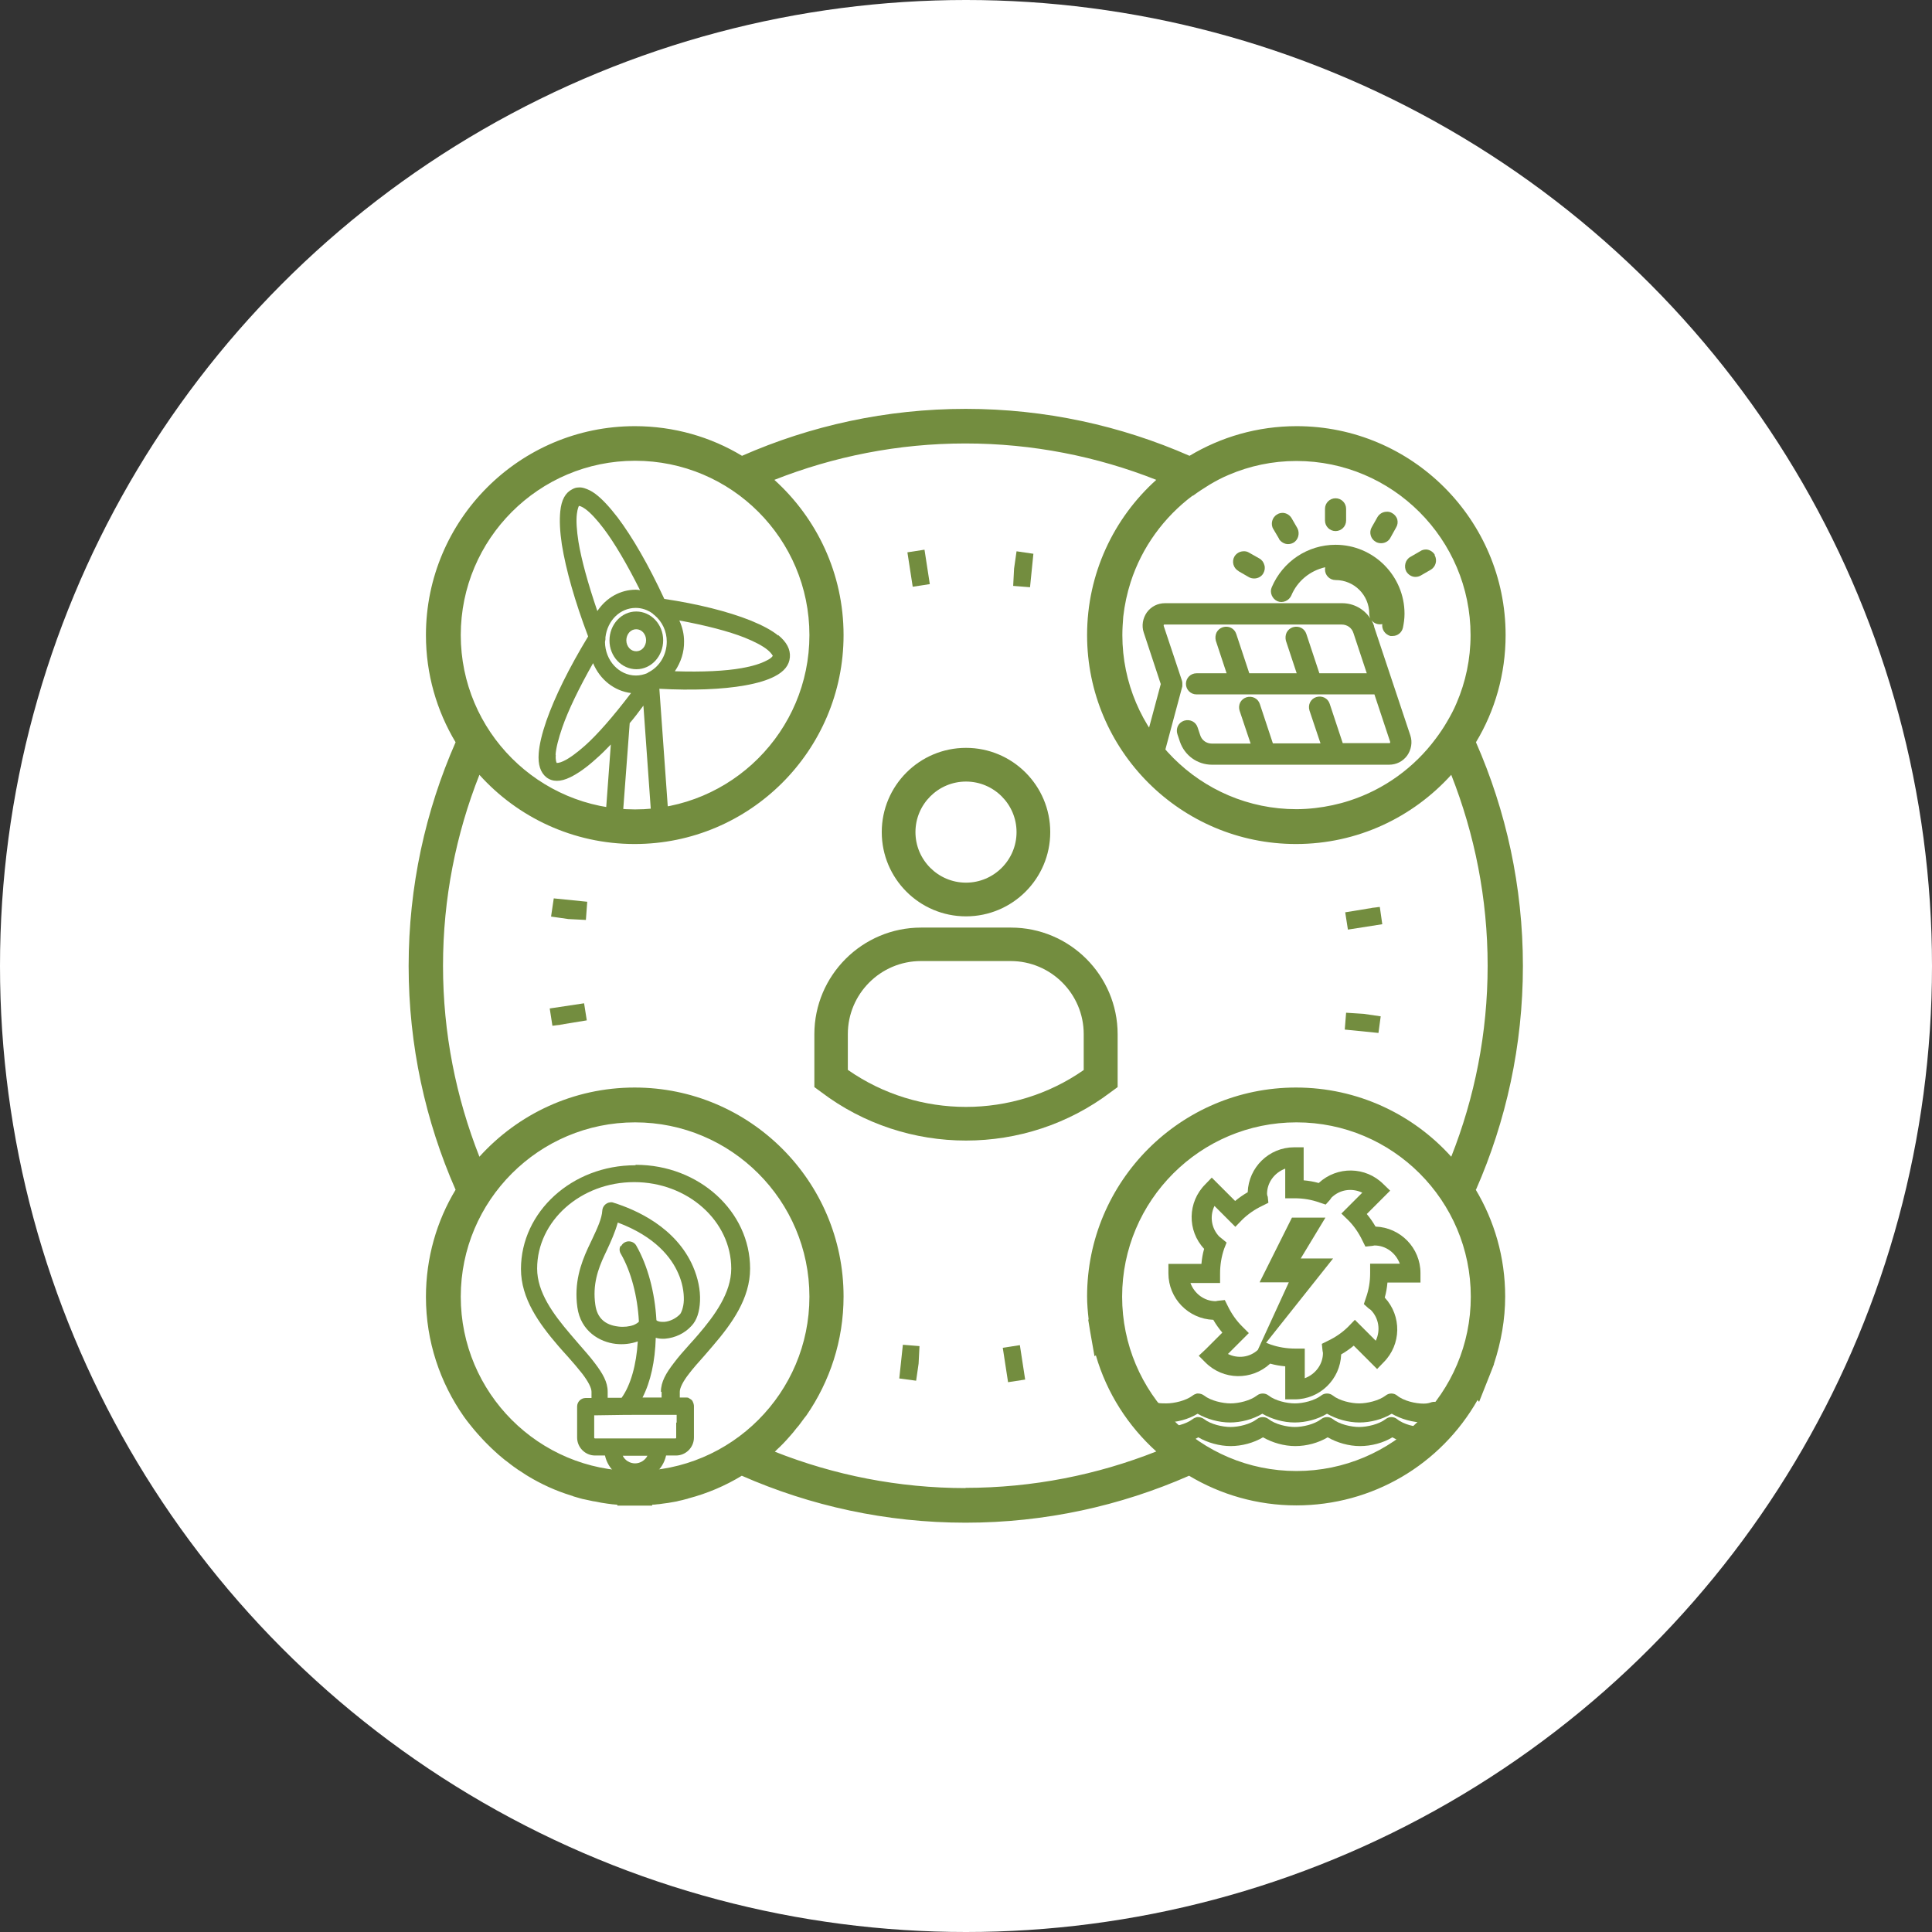
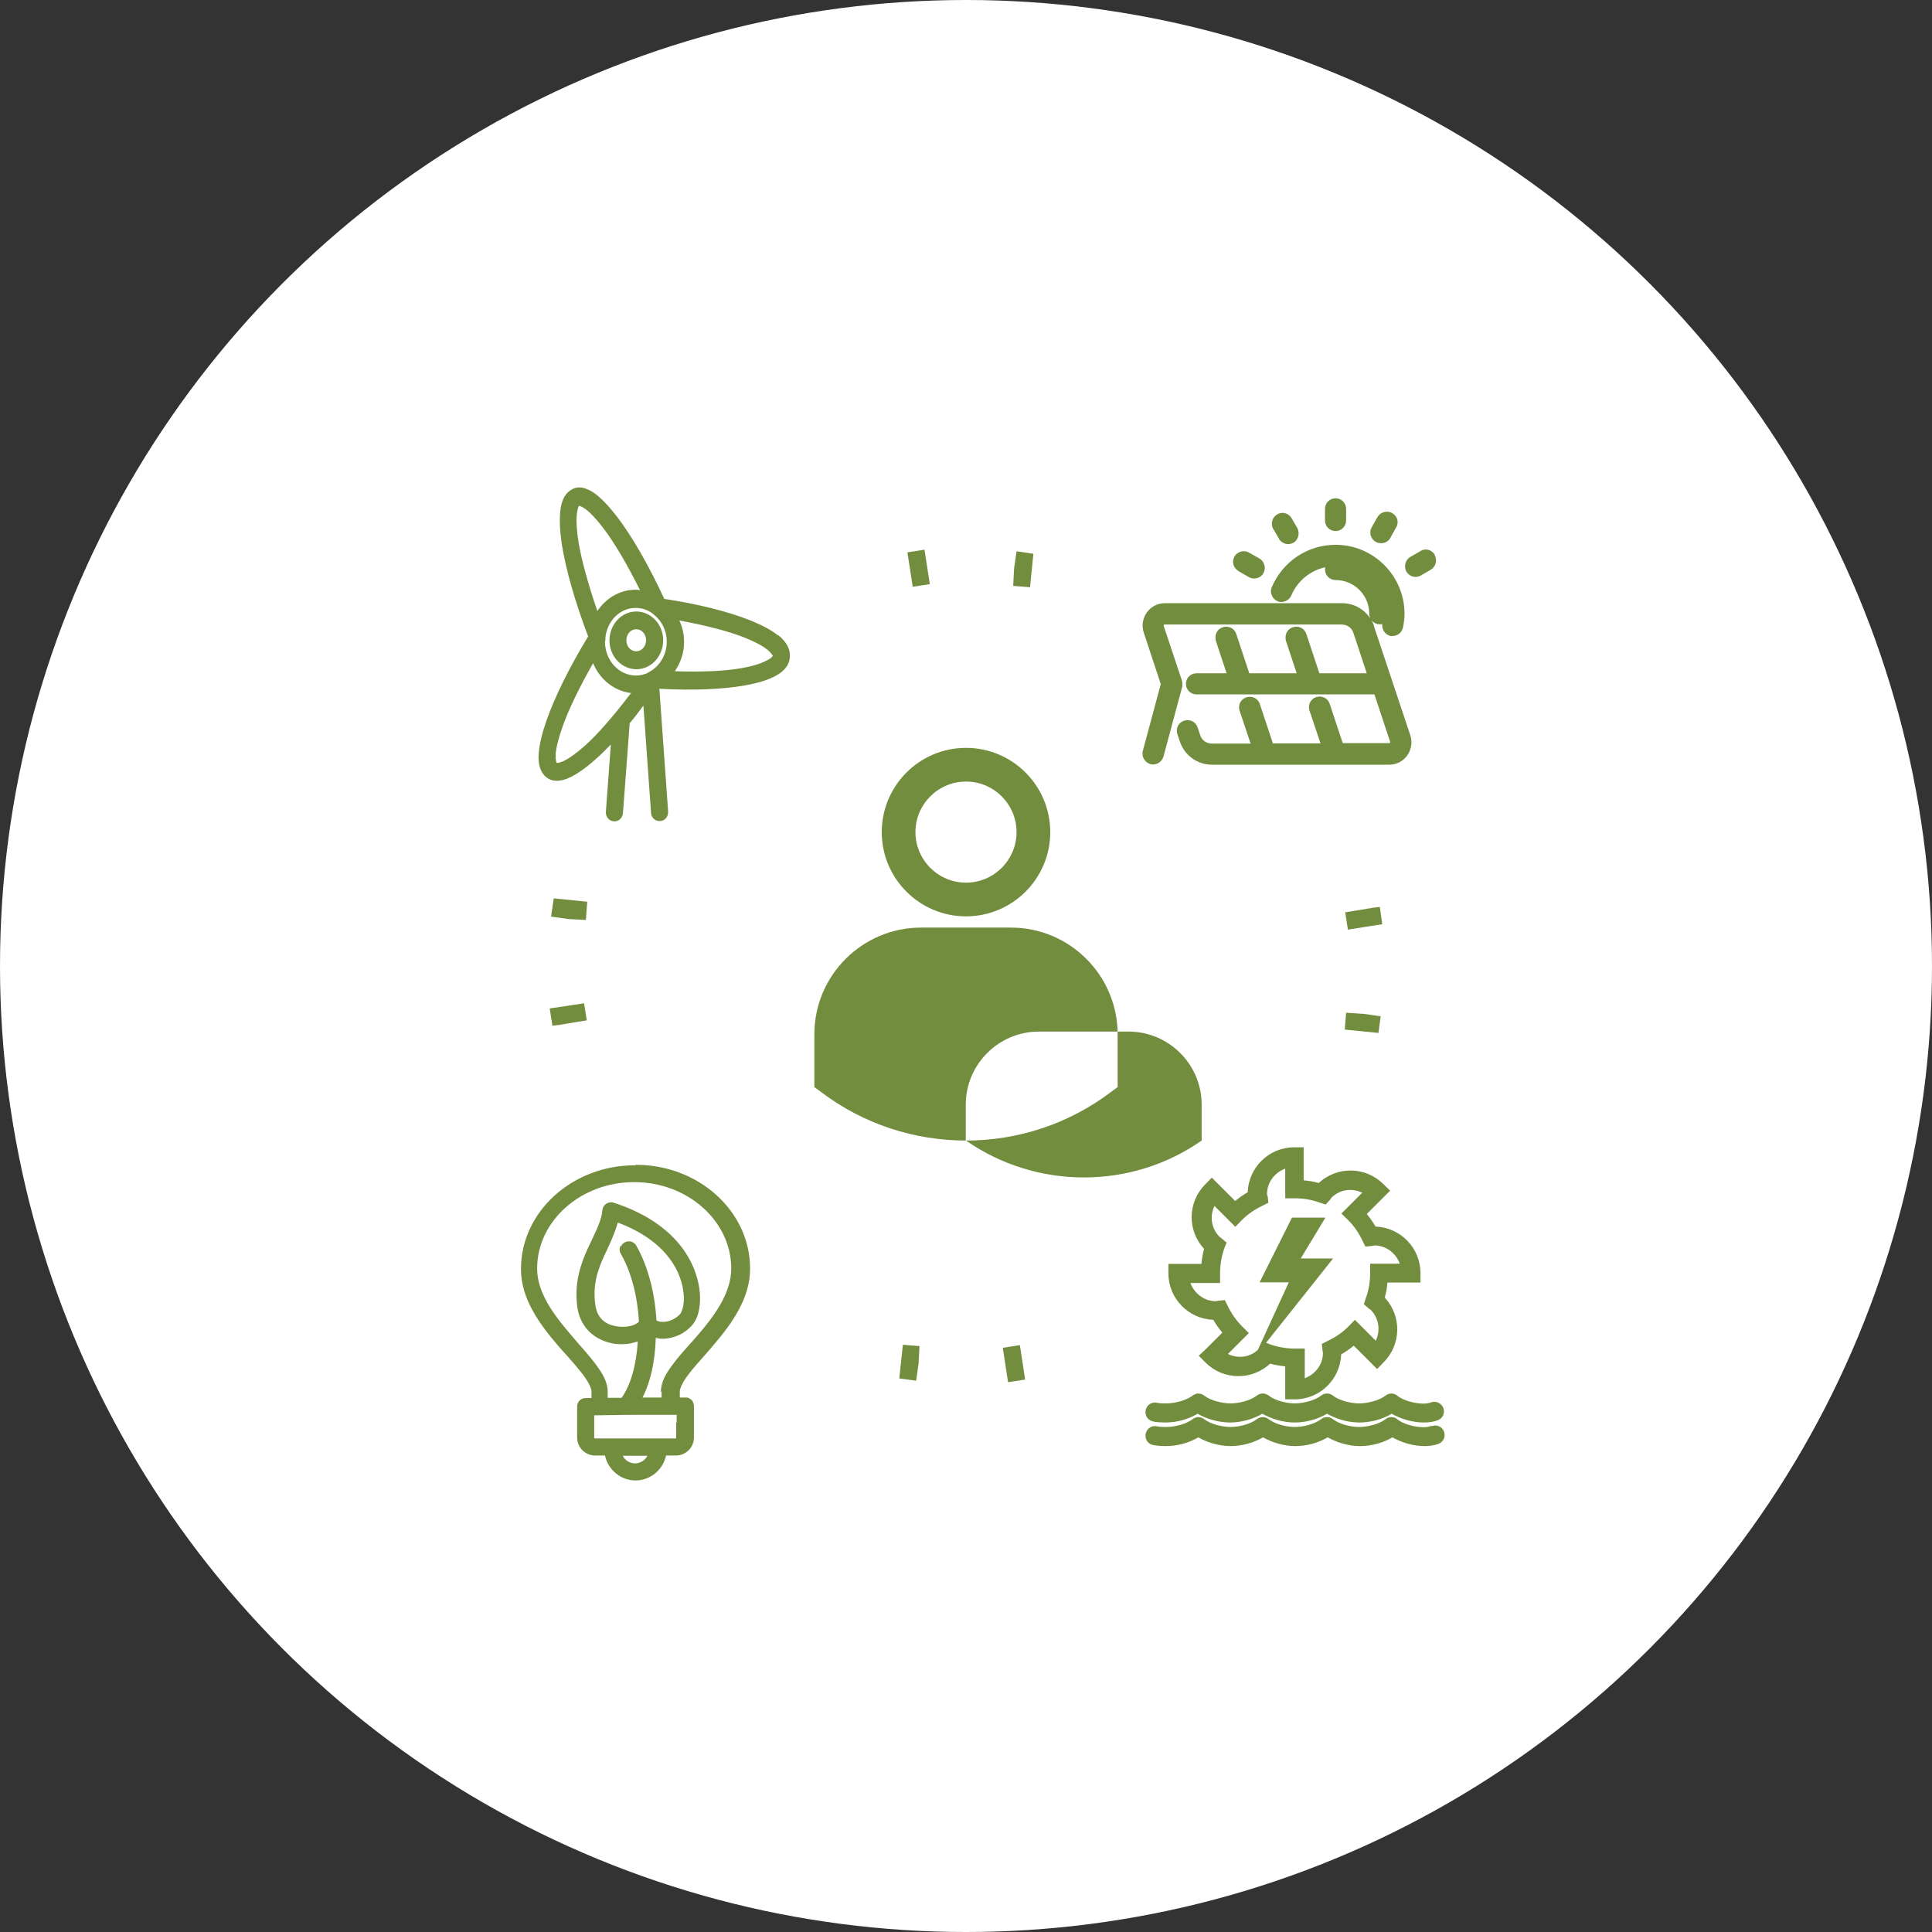
<svg xmlns="http://www.w3.org/2000/svg" id="Layer_1" viewBox="0 0 86 86">
  <rect x="0" y="0" width="86" height="86" fill="#333333" stroke="none" />
  <defs>
    <style>.cls-1{fill:none;}.cls-2{fill:#ed8b00;}.cls-3{fill:#fff;}.cls-4{fill:#738d3f;}</style>
  </defs>
  <circle class="cls-3" cx="43" cy="43" r="43" />
  <path class="cls-1" d="m48.82,60.35l-.06.04-.19-1.08h0s-.09-.54-.09-.54h.02c-.04-.37-.07-.71-.07-1.04,0-5.13,4.17-9.3,9.3-9.3,2.74,0,5.2,1.19,6.91,3.08,1.04-2.64,1.62-5.5,1.62-8.5s-.58-5.87-1.62-8.5c-1.7,1.89-4.17,3.08-6.91,3.08-5.13,0-9.3-4.17-9.3-9.3,0-2.74,1.19-5.2,3.08-6.91-2.64-1.04-5.5-1.62-8.5-1.62s-5.87.58-8.5,1.62c1.89,1.7,3.08,4.17,3.08,6.91,0,5.13-4.17,9.3-9.3,9.3-2.74,0-5.2-1.19-6.91-3.08-1.04,2.64-1.62,5.5-1.62,8.5s.58,5.87,1.62,8.5c1.7-1.89,4.17-3.08,6.91-3.08,5.13,0,9.3,4.17,9.3,9.3,0,1.96-.61,3.78-1.65,5.28h0s-.11.15-.11.15l-.14.19c-.06.09-.14.16-.2.25-.1.12-.19.24-.29.35-.19.21-.39.41-.59.61,0,0,0,0,0,0-.03.03-.06.05-.08.08,2.64,1.04,5.5,1.62,8.5,1.62s5.87-.58,8.5-1.62c-1.25-1.13-2.19-2.59-2.69-4.28Zm11.83-19.88l.77-.11-.3.05.3-.04.12.77-1.53.23-.12-.76,1.23-.2-.47.06Zm-.73,4.61l.77.04.77.11-.1.74-1.49-.15.06-.75Zm-34.56.47l-.77.11.3-.05-.3.04-.12-.76,1.53-.24.12.77-1.23.19.47-.06Zm.72-4.61l-.77-.04-.77-.11v-.06s.78.11.78.11l-.77-.11.1-.74,1.49.15-.07.81Zm19.07-15.64l.11-.77.74.1-.15,1.49-.75-.06.04-.77Zm-3.99-.84l.24,1.53-.77.12-.24-1.53.77-.12Zm1.84,9.58c1.66,0,3,1.34,3,3s-1.34,3-3,3-3-1.34-3-3,1.34-3,3-3Zm-2.11,26.66l-.11.77-.74-.1.15-1.49.75.06-.04.77Zm-3.89-12.68v-1.98c0-2.21,1.79-4,4-4h4c2.21,0,4,1.79,4,4v1.98c-3.55,2.69-8.45,2.69-11.99,0Zm7.87,13.52l-.24-1.53.77-.12.24,1.53-.77.12Z" />
  <path class="cls-1" d="m50.02,27.45c-.03.27-.04.55-.04.82,0,4.27,3.48,7.75,7.75,7.75.28,0,.56-.02.83-.05.53-.06,1.04-.17,1.53-.33,1.55-.5,2.89-1.48,3.84-2.76.18-.24.34-.49.5-.75.16-.27.31-.55.43-.84.4-.93.62-1.95.62-3.02,0-4.27-3.48-7.75-7.75-7.75-1.07,0-2.09.22-3.02.62-.29.12-.57.27-.84.43-.26.15-.51.32-.75.5-1.28.96-2.26,2.29-2.76,3.85-.16.49-.27,1.01-.33,1.54Z" />
  <polygon class="cls-4" points="40.03 61.36 40.78 61.46 40.89 60.7 40.93 59.92 40.19 59.86 40.03 61.36" />
  <rect class="cls-4" x="44.75" y="59.93" width=".77" height="1.55" transform="translate(-8.7 7.56) rotate(-8.74)" />
  <polygon class="cls-2" points="60.65 40.48 61.11 40.41 61.42 40.37 60.65 40.48" />
  <polygon class="cls-2" points="25.36 45.56 24.89 45.62 24.59 45.67 25.36 45.56" />
  <polygon class="cls-4" points="60 41.38 61.53 41.14 61.42 40.37 61.11 40.41 59.88 40.61 60 41.38" />
  <polygon class="cls-4" points="61.46 45.24 60.7 45.13 59.92 45.08 59.86 45.83 61.36 45.98 61.46 45.24" />
  <polygon class="cls-4" points="26 44.66 24.47 44.89 24.59 45.66 24.89 45.62 26.12 45.42 26 44.66" />
  <polygon class="cls-4" points="24.54 40.73 25.31 40.84 24.54 40.73 24.53 40.8 25.3 40.91 26.08 40.95 26.14 40.14 24.65 39.99 24.54 40.73" />
  <rect class="cls-4" x="40.5" y="24.52" width=".77" height="1.55" transform="translate(-3.37 6.52) rotate(-8.76)" />
  <polygon class="cls-4" points="46 24.65 45.25 24.54 45.14 25.31 45.1 26.08 45.85 26.14 46 24.65" />
  <path class="cls-4" d="m43,40.79c-2.07,0-3.75-1.68-3.75-3.75s1.68-3.75,3.75-3.75,3.75,1.68,3.75,3.75-1.68,3.75-3.75,3.75Zm0-6c-1.24,0-2.25,1.01-2.25,2.25s1.01,2.25,2.25,2.25,2.25-1.01,2.25-2.25-1.01-2.25-2.25-2.25Z" />
-   <path class="cls-4" d="m43,50.77c-2.28,0-4.55-.72-6.45-2.16l-.3-.22v-2.35c0-2.62,2.13-4.75,4.75-4.75h4c2.62,0,4.75,2.13,4.75,4.75v2.35l-.3.22c-1.9,1.44-4.17,2.16-6.45,2.16Zm-5.25-3.14c3.14,2.19,7.36,2.19,10.49,0v-1.6c0-1.79-1.46-3.25-3.25-3.25h-4c-1.79,0-3.25,1.46-3.25,3.25v1.6Z" />
+   <path class="cls-4" d="m43,50.77c-2.28,0-4.55-.72-6.45-2.16l-.3-.22v-2.35c0-2.62,2.13-4.75,4.75-4.75h4c2.62,0,4.75,2.13,4.75,4.75v2.35l-.3.22c-1.9,1.44-4.17,2.16-6.45,2.16Zc3.14,2.19,7.36,2.19,10.49,0v-1.6c0-1.79-1.46-3.25-3.25-3.25h-4c-1.79,0-3.25,1.46-3.25,3.25v1.6Z" />
  <path class="cls-1" d="m50.02,27.45c-.03.27-.04.55-.04.82,0,4.27,3.48,7.75,7.75,7.75.28,0,.56-.02.83-.05.53-.06,1.04-.17,1.53-.33,1.55-.5,2.89-1.48,3.84-2.76.18-.24.34-.49.5-.75.16-.27.31-.55.43-.84.4-.93.62-1.95.62-3.02,0-4.27-3.48-7.75-7.75-7.75-1.07,0-2.09.22-3.02.62-.29.12-.57.27-.84.43-.26.15-.51.32-.75.5-1.28.96-2.26,2.29-2.76,3.85-.16.49-.27,1.01-.33,1.54Z" />
  <circle class="cls-1" cx="28.28" cy="28.28" r="7.76" />
  <circle class="cls-1" cx="28.28" cy="57.72" r="7.76" />
  <path class="cls-1" d="m48.82,60.35l-.06.04-.19-1.08h0s-.09-.54-.09-.54h.02c-.04-.37-.07-.71-.07-1.04,0-5.13,4.17-9.3,9.3-9.3,2.74,0,5.2,1.19,6.91,3.08,1.04-2.64,1.62-5.5,1.62-8.5s-.58-5.87-1.62-8.5c-1.7,1.89-4.17,3.08-6.91,3.08-5.13,0-9.3-4.17-9.3-9.3,0-2.74,1.19-5.2,3.08-6.91-2.64-1.04-5.5-1.62-8.5-1.62s-5.87.58-8.5,1.62c1.89,1.7,3.08,4.17,3.08,6.91,0,5.13-4.17,9.3-9.3,9.3-2.74,0-5.2-1.19-6.91-3.08-1.04,2.64-1.62,5.5-1.62,8.5s.58,5.87,1.62,8.5c1.7-1.89,4.17-3.08,6.91-3.08,5.13,0,9.3,4.17,9.3,9.3,0,1.96-.61,3.78-1.65,5.28h0s-.11.15-.11.15l-.14.19c-.06.09-.14.16-.2.25-.1.12-.19.24-.29.35-.19.21-.39.41-.59.61,0,0,0,0,0,0-.03.03-.06.05-.08.08,2.64,1.04,5.5,1.62,8.5,1.62s5.87-.58,8.5-1.62c-1.25-1.13-2.19-2.59-2.69-4.28Z" />
-   <path class="cls-4" d="m65.7,52.96c1.34-3.05,2.09-6.42,2.09-9.96s-.75-6.91-2.09-9.96c.84-1.39,1.32-3.03,1.32-4.77,0-5.13-4.17-9.3-9.3-9.3-1.74,0-3.37.48-4.77,1.32-3.05-1.34-6.42-2.09-9.96-2.09s-6.91.75-9.96,2.09c-1.39-.84-3.03-1.32-4.77-1.32-5.13,0-9.3,4.17-9.3,9.3,0,1.74.48,3.37,1.32,4.77-1.34,3.05-2.09,6.42-2.09,9.96s.75,6.91,2.09,9.96c-.84,1.39-1.32,3.03-1.32,4.77,0,1.98.63,3.82,1.69,5.33h0s.14.19.14.19l.15.19s.03.03.04.05c.09.11.18.22.27.32.03.03.06.07.09.1.09.1.18.2.27.29.04.04.08.08.12.12.08.08.17.17.26.25.13.12.26.24.4.35.06.05.12.1.18.14.06.05.12.09.18.14.08.06.16.12.25.18.04.03.08.06.12.08.1.06.19.13.29.19.03.02.05.03.08.05.61.37,1.25.66,1.93.87.04.01.07.02.11.04.1.03.21.06.31.09.06.02.12.03.17.04.09.02.19.04.28.06.07.02.15.03.22.04.08.02.17.03.25.05.09.01.17.03.26.04.08.01.15.02.23.03s.15.01.23.02v.04h1.55v-.04c.08,0,.16-.01.23-.02.08,0,.17-.02.25-.03.08-.01.16-.02.23-.03.1-.02.19-.03.29-.05.06-.01.12-.02.18-.04.11-.02.22-.05.33-.08.03,0,.07-.02.1-.03.84-.22,1.64-.56,2.38-1.01,3.05,1.34,6.42,2.09,9.96,2.09s6.9-.75,9.95-2.09c1.4.84,3.04,1.32,4.77,1.32,3.39,0,6.43-1.81,8.07-4.69l.07.08.5-1.26s0,0,0,0l.16-.41v-.02c.32-.97.5-1.98.5-3,0-1.74-.48-3.37-1.32-4.77Zm-12.6-30.89c.24-.18.49-.34.75-.5.27-.16.55-.31.84-.43.93-.4,1.95-.62,3.02-.62,4.27,0,7.75,3.48,7.75,7.75,0,1.07-.22,2.09-.62,3.02-.12.29-.27.57-.43.84-.15.26-.32.51-.5.75-.95,1.28-2.29,2.26-3.84,2.76-.49.16-1.01.27-1.53.33-.27.03-.55.05-.83.05-4.27,0-7.75-3.48-7.75-7.75,0-.28.02-.55.04-.82.06-.53.17-1.04.33-1.54.5-1.55,1.48-2.89,2.76-3.85Zm-24.83-1.56c4.29,0,7.76,3.48,7.76,7.76s-3.48,7.76-7.76,7.76-7.76-3.48-7.76-7.76,3.48-7.76,7.76-7.76Zm0,44.97c-4.29,0-7.76-3.48-7.76-7.76s3.48-7.76,7.76-7.76,7.76,3.48,7.76,7.76-3.48,7.76-7.76,7.76Zm14.72.76c-3,0-5.87-.58-8.5-1.62.03-.03.06-.05.08-.08,0,0,0,0,0,0,.21-.19.4-.39.59-.61.1-.11.2-.23.29-.35.07-.08.14-.16.2-.25l.14-.19.11-.14h0c1.04-1.51,1.65-3.33,1.65-5.29,0-5.13-4.17-9.3-9.3-9.3-2.74,0-5.2,1.19-6.91,3.08-1.04-2.64-1.62-5.5-1.62-8.5s.58-5.87,1.62-8.5c1.7,1.89,4.17,3.08,6.91,3.08,5.13,0,9.3-4.17,9.3-9.3,0-2.74-1.19-5.2-3.08-6.91,2.64-1.04,5.5-1.62,8.5-1.62s5.87.58,8.5,1.62c-1.89,1.7-3.08,4.17-3.08,6.91,0,5.13,4.17,9.3,9.3,9.3,2.74,0,5.2-1.19,6.91-3.08,1.04,2.64,1.62,5.5,1.62,8.5s-.58,5.87-1.62,8.5c-1.7-1.89-4.17-3.08-6.91-3.08-5.13,0-9.3,4.17-9.3,9.3,0,.33.03.68.07,1.03h-.02s.09.55.09.55h0s.19,1.08.19,1.08l.06-.04c.49,1.69,1.44,3.15,2.69,4.28-2.63,1.04-5.5,1.62-8.5,1.62Zm14.72-.76c-4.29,0-7.76-3.48-7.76-7.76s3.48-7.76,7.76-7.76,7.76,3.48,7.76,7.76-3.48,7.76-7.76,7.76Z" />
  <path class="cls-4" d="m28.27,51.87c-2.8,0-5.08,2.07-5.08,4.62,0,1.31.8,2.42,1.66,3.42.14.16.27.31.41.46.25.28.48.55.66.78.26.34.41.63.41.8v.28c-.11,0-.26,0-.26,0-.21,0-.38.17-.38.38v1.38c0,.44.36.8.8.8h.44c.14.64.7,1.11,1.36,1.11s1.22-.47,1.36-1.11h.44c.44,0,.8-.36.8-.8,0,0,0-.33,0-.67,0-.17,0-.34,0-.48v-.07s0-.08,0-.11c0-.02,0-.03,0-.05,0,0,0,0,0-.01,0-.03,0-.06-.02-.13-.02-.05-.04-.11-.07-.14-.03-.03-.06-.05-.08-.06-.04-.02-.06-.04-.08-.05-.03-.01-.06-.01-.07-.01-.03,0-.04,0-.07,0-.04,0-.1,0-.17,0-.02,0-.04,0-.07,0v-.26c0-.17.15-.47.41-.8.19-.25.43-.52.69-.81.12-.14.24-.28.37-.43.86-1,1.66-2.12,1.66-3.44,0-2.55-2.28-4.62-5.08-4.62Zm.55,12.93c-.1.2-.32.34-.55.34s-.45-.13-.55-.34h1.11Zm1.28-1.47c0,.34,0,.66,0,.67,0,.02-.02.03-.03.03h-3.59s-.03-.01-.03-.03v-1h.11c.33,0,.95-.02,1.71-.02.55,0,1.11,0,1.52,0,.13,0,.23,0,.33,0,0,.11,0,.22,0,.34Zm-2.48-7.87c-.06.12-.05.25.02.36.45.78.74,1.88.8,3.01-.04.05-.12.1-.23.15-.19.07-.44.1-.68.07-.61-.07-.95-.39-1.03-.97-.13-.89.12-1.59.41-2.21l.09-.19c.2-.43.38-.83.5-1.26,1.68.63,2.39,1.57,2.69,2.26.18.4.26.83.25,1.2-.01.32-.12.57-.17.62-.17.18-.44.32-.69.34-.16.01-.29-.01-.36-.07-.07-1.25-.39-2.43-.89-3.31-.07-.14-.23-.22-.39-.2-.13.02-.24.1-.29.21Zm1.83,6.5v.25c-.26,0-.54,0-.85,0,.36-.7.56-1.61.59-2.66.14.04.28.05.42.04.45-.04.87-.24,1.17-.57.24-.25.36-.63.38-1.11.02-.49-.09-1.02-.31-1.53-.76-1.75-2.54-2.53-3.53-2.84-.05-.02-.1-.03-.16-.02-.19.02-.34.18-.35.37-.02.35-.22.78-.45,1.27-.06.13-.12.26-.19.4-.32.7-.62,1.55-.47,2.63.15,1.08,1.01,1.55,1.7,1.63.34.04.69,0,.99-.11-.06,1.04-.32,1.96-.72,2.51h-.62s0-.27,0-.27c0-.44-.23-.82-.57-1.27-.21-.28-.46-.56-.73-.87-.12-.14-.24-.28-.36-.42-.77-.9-1.48-1.87-1.48-2.92,0-2.12,1.94-3.85,4.32-3.85s4.32,1.73,4.32,3.85c0,1.08-.74,2.09-1.47,2.94-.13.15-.26.3-.39.44-.26.29-.5.56-.7.83-.34.44-.57.83-.57,1.27Z" />
  <path class="cls-4" d="m56.93,23.99c.09.14.25.23.4.23.09,0,.17-.02.24-.06.11-.06.19-.17.22-.29.03-.12.02-.25-.04-.36l-.26-.45c-.08-.13-.22-.22-.38-.23-.1,0-.19.02-.26.07-.11.06-.19.17-.22.29-.03.12-.02.25.05.36l.26.44Z" />
  <path class="cls-4" d="m63.87,24.7c-.08-.14-.23-.23-.38-.24-.1,0-.19.02-.26.07l-.45.26c-.11.06-.19.17-.22.29-.03.12-.02.25.04.36h0c.09.15.25.24.4.24.09,0,.17-.02.24-.06l.45-.26c.22-.13.3-.42.17-.65Z" />
  <path class="cls-4" d="m61.24,24.12c.07.04.15.06.24.06.18,0,.34-.1.41-.24l.25-.45c.07-.11.09-.24.06-.36-.03-.12-.12-.23-.23-.29-.08-.05-.17-.07-.27-.06h0c-.16.01-.3.1-.38.23l-.26.46c-.13.22-.05.52.17.64Z" />
  <path class="cls-4" d="m59.45,23.64c.26,0,.47-.21.47-.47v-.52c0-.26-.21-.47-.47-.47s-.47.21-.47.47v.52c0,.26.21.47.47.47Z" />
  <path class="cls-4" d="m55.14,25.43l.45.26c.07.04.15.06.24.06.18,0,.34-.1.41-.24.06-.11.08-.24.04-.36-.03-.12-.11-.23-.22-.29l-.46-.26c-.08-.05-.17-.07-.27-.06-.16.01-.3.1-.38.23-.13.22-.05.52.17.64Z" />
  <path class="cls-4" d="m61.17,27.88c-.03-.1-.07-.19-.12-.27.09.11.22.18.37.18.04,0,.07,0,.11-.01-.03.24.12.46.36.53h.03s0,0,0,0c.01,0,.04,0,.07,0,.22,0,.41-.15.46-.37.04-.2.07-.4.07-.62,0-1.69-1.38-3.07-3.07-3.07-1.24,0-2.35.74-2.84,1.89-.05.11-.05.24,0,.36.05.12.14.21.25.26.11.05.24.05.36,0,.12-.05.21-.14.26-.25.27-.65.84-1.11,1.51-1.26,0,.03-.01.07-.01.1,0,.26.21.47.47.47.83,0,1.5.67,1.5,1.5,0,.08.02.15.05.21-.28-.42-.74-.68-1.26-.68h-7.88c-.33,0-.62.15-.81.41-.18.26-.24.59-.14.89l.76,2.3-.8,2.98c-.06.25.08.5.33.58.06.02.1.02.13.02.21,0,.39-.14.46-.35l.84-3.13v-.15s0-.04-.01-.06v-.02l-.82-2.46s0-.03,0-.04c.01-.02.03-.02.04-.02h7.88c.25,0,.46.15.53.39l.59,1.78h-2.11l-.58-1.75c-.08-.25-.34-.38-.6-.3-.12.04-.22.12-.28.24-.05.11-.06.24-.03.36l.48,1.45h-2.11l-.58-1.75c-.08-.25-.34-.38-.6-.3-.12.04-.22.12-.28.24-.05.11-.06.24-.03.36l.48,1.45h-1.34c-.26,0-.47.21-.47.47s.21.47.47.47h7.92l.7,2.11s0,.03,0,.04c-.01.02-.03.02-.04.02h-2.07l-.58-1.75c-.08-.25-.34-.38-.6-.3-.25.08-.38.34-.3.6l.49,1.46h-2.12l-.58-1.75c-.08-.25-.34-.38-.6-.3-.12.04-.22.12-.28.24-.05.11-.06.24-.02.36l.49,1.46h-1.72c-.25,0-.46-.15-.53-.39l-.11-.33c-.08-.25-.34-.38-.6-.3-.12.04-.22.12-.28.24-.05.11-.06.24-.02.36l.11.33c.21.62.78,1.03,1.43,1.03h7.88c.33,0,.62-.15.81-.41.18-.26.24-.59.14-.89l-1.62-4.86Zm.56-.56h0s0,0,0,0h0Z" />
  <path class="cls-4" d="m54.02,58.77c.11.19.24.37.39.55l-.74.74-.31.29.3.3c.79.79,2.06.81,2.88.05.21.06.44.1.67.12v1.47h.42c1.12,0,2.03-.89,2.07-2,.19-.11.38-.24.56-.39l1.04,1.04.29-.3c.79-.79.81-2.06.05-2.88.06-.21.1-.44.12-.67h1.47v-.42c0-1.12-.89-2.03-2-2.07-.11-.19-.24-.38-.39-.56l1.04-1.04-.3-.29c-.79-.79-2.06-.81-2.88-.05-.21-.06-.44-.1-.67-.12v-1.47h-.42c-1.12,0-2.03.89-2.07,2-.19.11-.38.24-.56.39l-1.04-1.04-.29.3c-.79.79-.81,2.06-.05,2.87-.06.21-.1.43-.12.67h-1.47v.42c0,1.12.89,2.03,2,2.07Zm2.4-5.51s-.01-.08-.02-.11c0-.51.33-.95.81-1.13v1.32h.42c.38,0,.75.06,1.11.19l.27.09.19-.21s.05-.07.07-.1c.37-.36.9-.44,1.37-.22l-.93.93.3.29c.25.25.47.56.64.92l.13.26.29-.03s.08-.01.11-.02c.51,0,.95.33,1.13.81h-1.32v.42c0,.38-.06.75-.19,1.11l-.09.27.21.19s.07.05.1.07c.36.37.44.91.22,1.37l-.93-.93-.29.3c-.25.25-.56.47-.92.64l-.26.13.03.29s.01.08.02.11c0,.51-.33.95-.81,1.13v-1.32h-.42c-.38,0-.75-.06-1.1-.18l-.2-.08,2.98-3.75h-1.44l1.1-1.82h-1.49l-1.44,2.88h1.3l-1.38,3.01c-.36.33-.88.4-1.33.18l.93-.93-.3-.3c-.26-.26-.47-.56-.64-.91l-.13-.26-.29.03s-.08.01-.11.02c-.51,0-.95-.33-1.13-.81h1.32v-.42c0-.38.06-.75.18-1.1l.11-.28-.23-.19s-.07-.06-.09-.07h0c-.36-.37-.44-.91-.22-1.37l.93.93.29-.3c.25-.25.56-.47.92-.64l.26-.13-.03-.29Z" />
  <path class="cls-4" d="m63.71,63.47c-.07.03-.18.06-.34.06-.36,0-.89-.12-1.18-.36-.15-.12-.36-.12-.51,0-.3.23-.82.35-1.18.35s-.88-.12-1.17-.35c-.15-.12-.37-.12-.52,0-.3.23-.81.35-1.17.35s-.88-.12-1.17-.35c-.15-.12-.37-.12-.52,0-.3.23-.81.35-1.17.35s-.89-.12-1.18-.35c-.08-.06-.18-.09-.27-.09h-.05c-.07.02-.14.05-.19.09-.3.23-.82.35-1.18.35-.15,0-.28,0-.41-.03-.15-.03-.31.02-.41.14-.1.12-.13.29-.07.44.06.15.19.24.35.26.19.03.36.04.54.04.49,0,1.02-.14,1.43-.39.41.24.95.39,1.44.39s1.02-.14,1.44-.39c.42.24.94.39,1.44.39s1.02-.14,1.44-.39c.42.24.94.39,1.44.39s1.03-.14,1.44-.39c.42.24.94.39,1.43.39.23,0,.44-.03.62-.1.22-.08.33-.32.25-.54-.08-.22-.32-.33-.54-.25Z" />
  <path class="cls-4" d="m51.34,63.28c.18.03.36.04.54.04.49,0,1.02-.14,1.43-.39.41.24.95.39,1.44.39s1.02-.14,1.44-.39c.42.24.94.39,1.44.39s1.02-.14,1.44-.39c.42.24.94.39,1.44.39s1.03-.14,1.44-.39c.42.24.94.39,1.43.39.23,0,.44-.03.62-.1.22-.08.33-.32.25-.54-.04-.11-.12-.19-.22-.24-.1-.05-.22-.05-.32-.02-.07.03-.18.06-.34.06-.36,0-.89-.12-1.18-.36-.15-.12-.36-.12-.51,0-.3.23-.82.35-1.18.35s-.88-.12-1.17-.35c-.15-.12-.37-.12-.52,0-.3.23-.81.35-1.17.35s-.88-.12-1.17-.35c-.15-.12-.37-.12-.52,0-.3.23-.81.35-1.17.35s-.89-.12-1.18-.35c-.08-.06-.18-.09-.27-.09h-.05c-.07.02-.14.05-.19.09-.3.23-.82.35-1.18.35-.15,0-.28,0-.41-.03-.15-.03-.31.02-.41.14-.1.12-.13.29-.07.44.06.15.19.24.35.26Z" />
  <path class="cls-4" d="m29.52,28.5c0-.71-.54-1.28-1.2-1.28h0c-.66,0-1.19.58-1.19,1.29,0,.71.54,1.28,1.2,1.28h0c.66,0,1.19-.58,1.19-1.29Zm-1.2.49c-.12,0-.23-.05-.31-.14-.08-.09-.13-.21-.13-.35,0-.13.05-.26.13-.35.08-.09.19-.14.31-.14h0c.12,0,.23.05.31.14.08.09.13.21.13.35,0,.13-.05.26-.13.35-.08.09-.19.14-.31.14h0Z" />
  <path class="cls-4" d="m34.64,28.29c-.28-.23-.69-.45-1.23-.67-1-.4-2.36-.74-3.84-.96-.69-1.49-1.41-2.74-2.08-3.63-.37-.48-.69-.82-.98-1.04-.17-.13-.34-.21-.5-.26-.1-.03-.19-.04-.27-.03-.09,0-.18.03-.27.08-.3.15-.48.47-.53.98-.04.4-.02.88.07,1.48.18,1.12.58,2.53,1.17,4.09-.85,1.4-1.49,2.7-1.86,3.76-.2.58-.31,1.05-.34,1.44-.04.51.08.86.34,1.07.27.21.63.21,1.06,0,.33-.16.71-.42,1.15-.82.22-.19.44-.41.66-.64l-.22,2.99c-.01.14.05.28.16.36.07.05.14.07.22.07.06,0,.12-.01.17-.04.12-.06.2-.19.21-.33l.3-4c.19-.22.38-.47.61-.78l.34,4.77c0,.14.09.27.21.33.12.06.27.05.39-.03.11-.08.17-.22.16-.36l-.39-5.46c1.46.08,2.81.03,3.81-.15.56-.1.99-.23,1.32-.4.43-.22.65-.5.68-.85.03-.35-.14-.68-.52-.99Zm-9.91,5.31c.02-.3.13-.73.3-1.22.26-.75.73-1.73,1.37-2.86.31.74.95,1.24,1.69,1.33-.8,1.05-1.49,1.84-2.05,2.34-.36.32-.7.57-.96.69-.19.09-.28.08-.3.08-.01-.02-.06-.12-.04-.36Zm3.57-7.35c-.68,0-1.31.35-1.71.95-.42-1.23-.71-2.29-.84-3.08-.08-.51-.11-.95-.07-1.25.03-.24.08-.33.09-.35,0,0,0,0,0,0,.02,0,.11.01.29.14.23.17.51.47.82.88.46.61,1.02,1.55,1.61,2.73-.06-.01-.12-.02-.19-.02Zm.01,3.82c-.76,0-1.37-.67-1.38-1.49,0-.02.01-.06.02-.12v-.04s0-.03,0-.05c.09-.76.66-1.31,1.35-1.31h0c.27,0,.53.09.75.25,0,0,.01.01.02.02.02.02.04.04.06.05.35.29.55.72.55,1.18,0,.57-.3,1.09-.78,1.35-.03.01-.06.03-.08.05,0,0,0,0,0,0-.16.07-.34.11-.51.11h0Zm2.14-1.52c0-.32-.07-.62-.21-.93,1.19.22,2.19.48,2.9.76.45.18.81.37,1.03.55.2.17.22.26.23.26,0,0-.04.1-.27.21-.26.14-.65.26-1.11.34-.72.13-1.75.18-2.98.14.27-.4.42-.86.41-1.33Z" />
</svg>